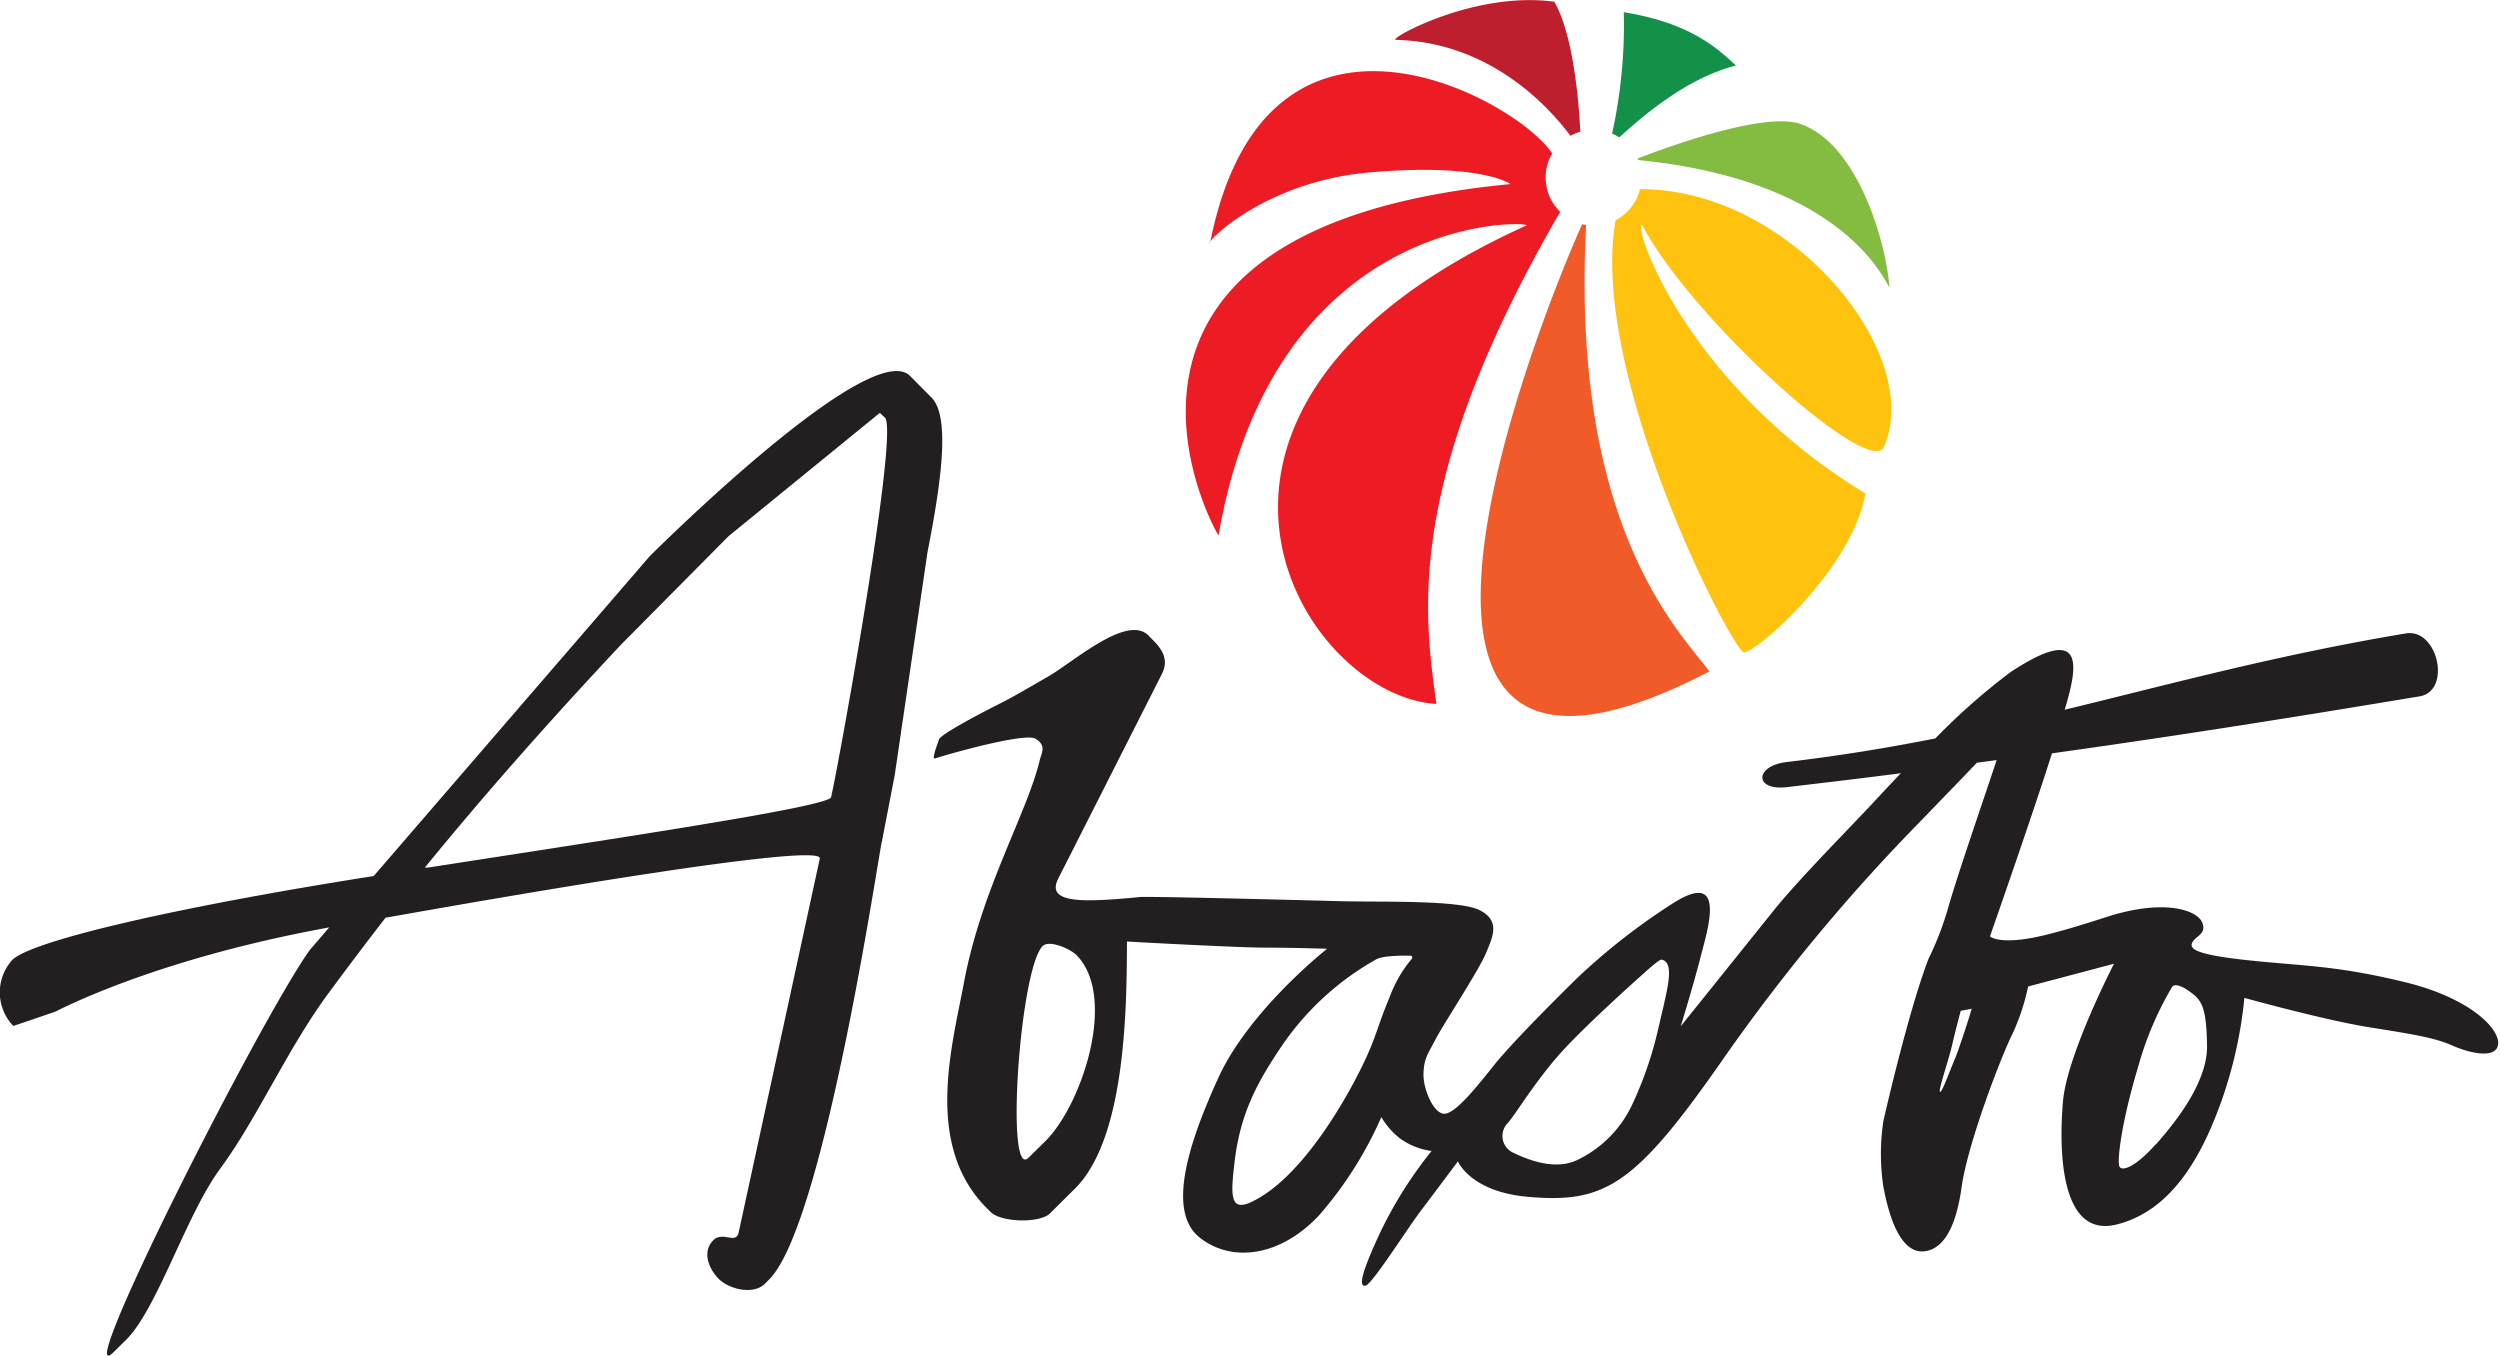
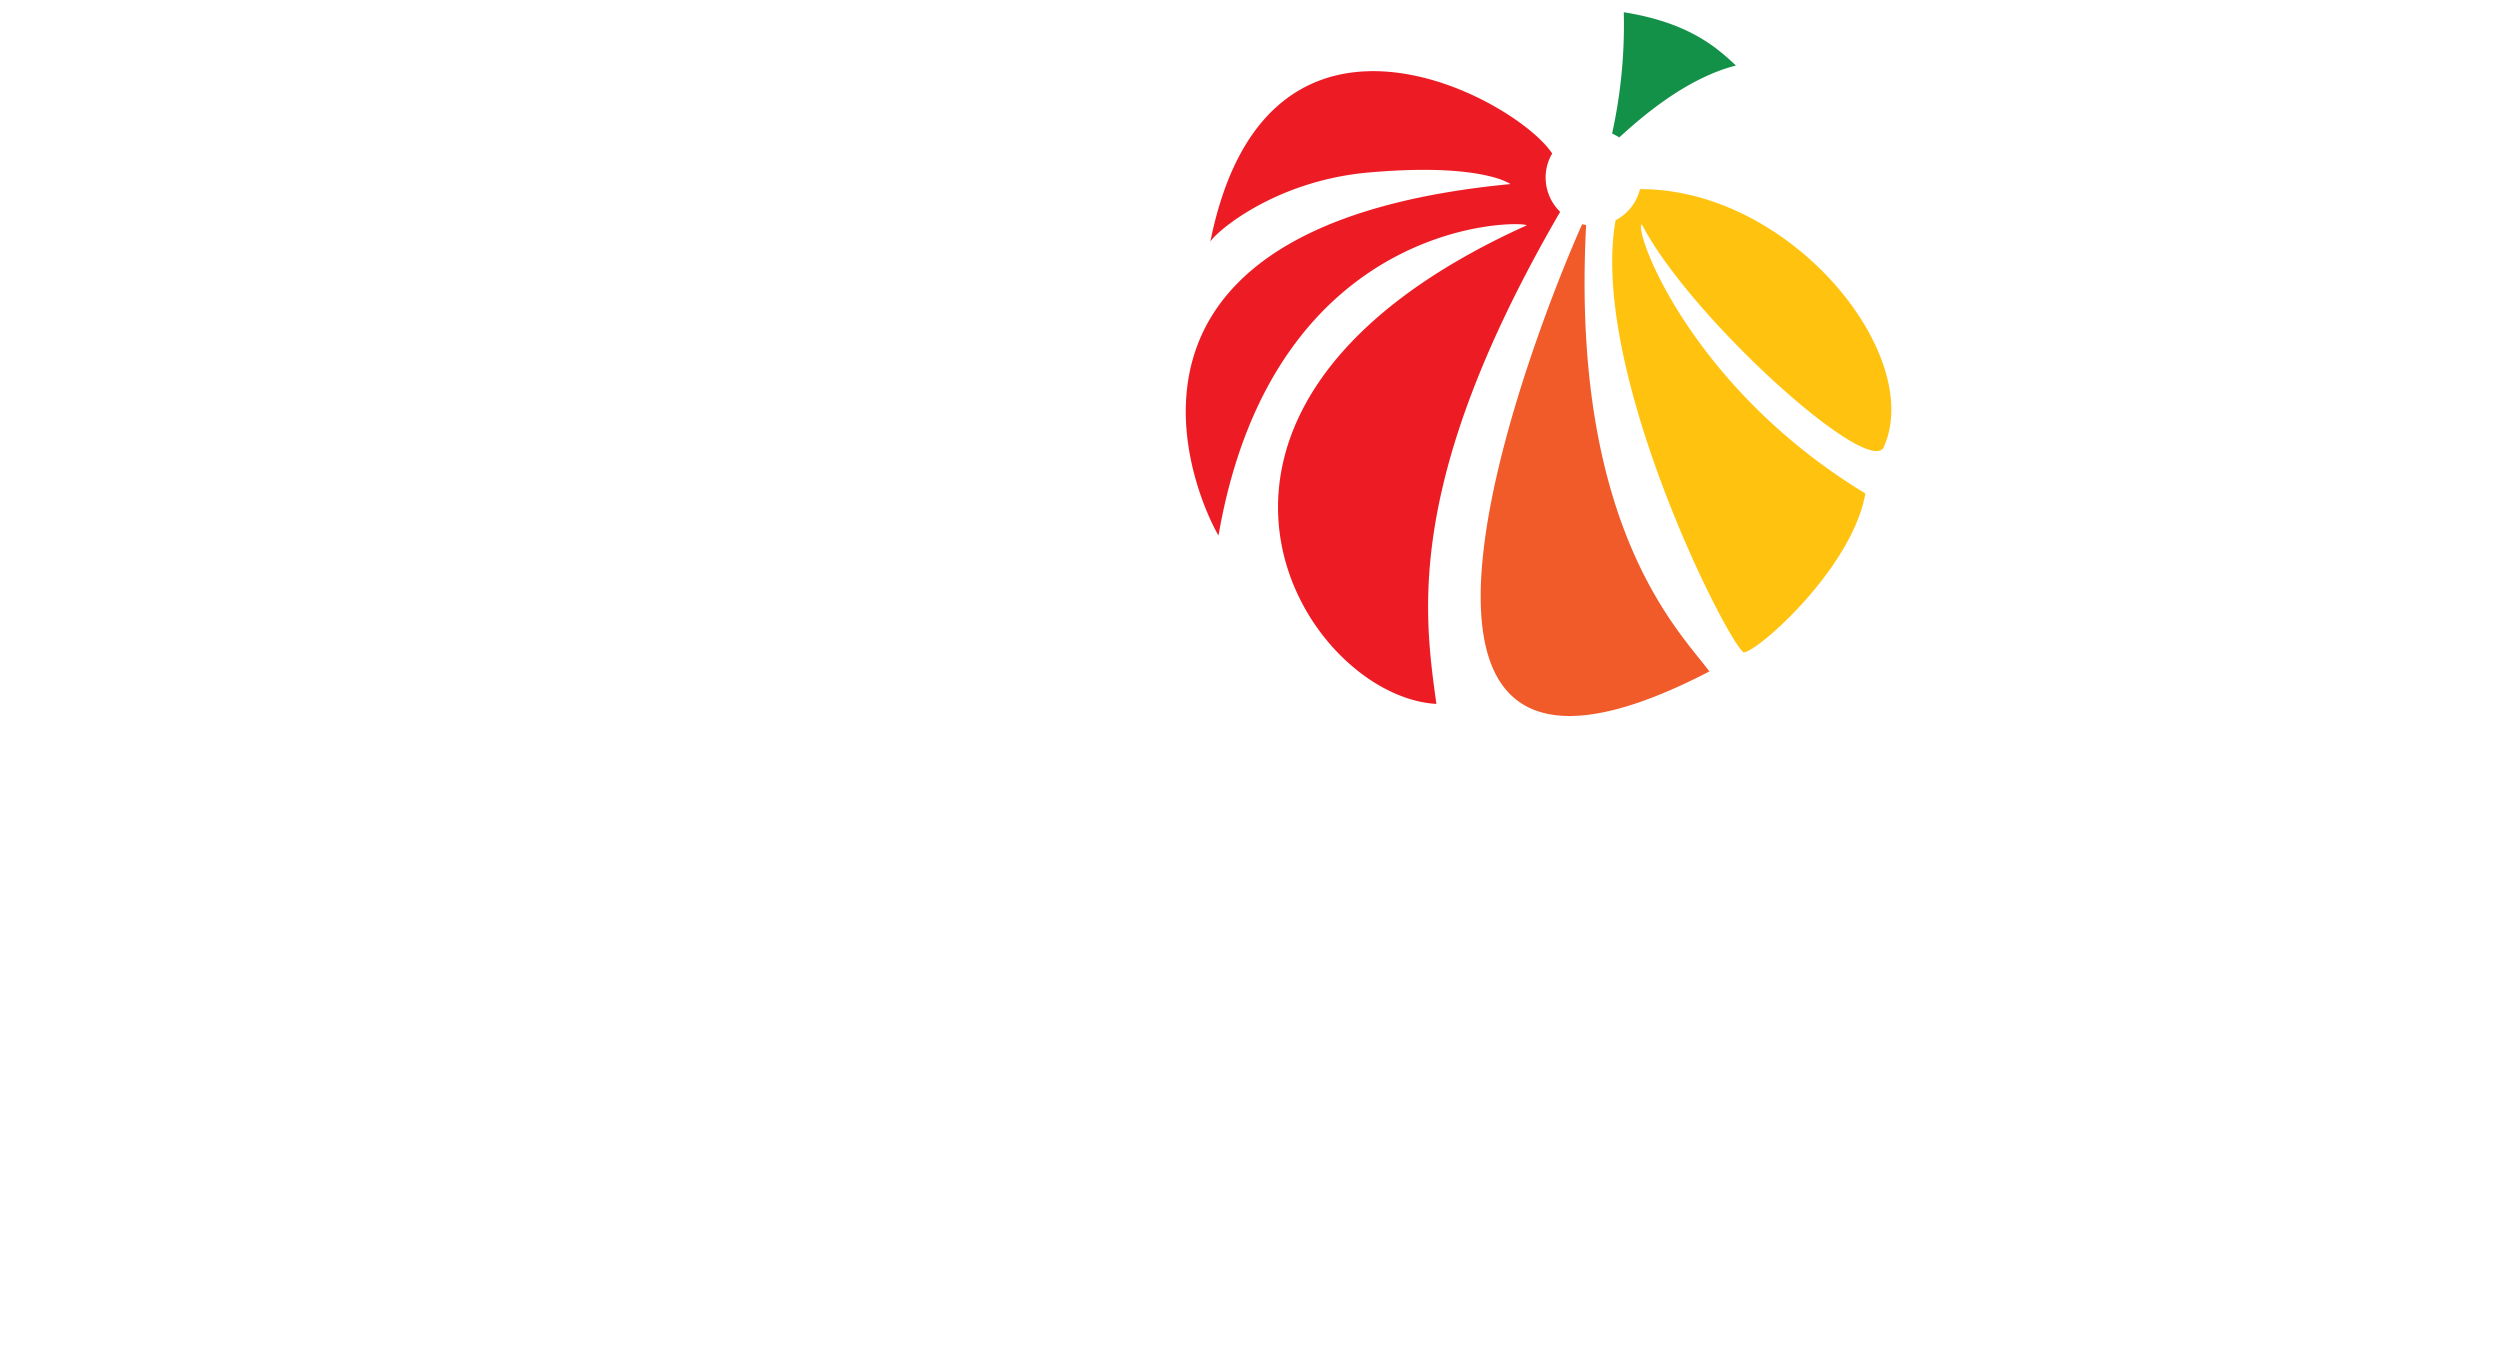
<svg xmlns="http://www.w3.org/2000/svg" viewBox="0 0 271.62 147.28">
  <defs>
    <style>.cls-1{fill:#231f20;}.cls-2{fill:#be1e2d;}.cls-3{fill:#149149;}.cls-4{fill:#84bb41;}.cls-5{fill:#f15a29;}.cls-6{fill:#ffc20e;}.cls-7{fill:#ed1c24;}</style>
  </defs>
  <title>abasto</title>
  <g id="Layer_2" data-name="Layer 2">
    <g id="Layer_1-2" data-name="Layer 1">
-       <path class="cls-1" d="M100.77,60h0c1.52-7.73,2.48-14.74.44-16.8l-2.34-2.36C95,37,75.74,55.34,70.6,60.42l-30,34.76h0c-22,3.46-37.21,7.08-39.26,9.11a5.26,5.26,0,0,0,.11,7.18L6,109.92c.73-.35,11-5.74,29.77-9.16h0l-2.14,2.49c-5.59,7.91-26.06,48.38-21.29,43.66l1.37-1.35c3.37-3.34,6.5-13.54,10.23-18.61,4-5.43,7.25-12.92,11.72-19,2-2.7,4.06-5.45,6.23-8.24l-4.42.8,4.41-.8.16-.19-.15.19c23.31-4.15,47.51-8,47.18-6.43l-8.81,40.6c-.29,1.38-1.72-.15-2.75.86-1.22,1.21-.57,3,.52,4.15s3.78,1.86,5.07.59l.45-.45c6.08-6,12.08-47.39,12.26-47.56l1.4-7.25ZM90.27,86.67c-1.1,1.09-21.88,4.19-43.76,7.59h0l-.1,0-.25,0h0l-2.83.44,2.83-.44C52.72,86.21,60,78,67.51,70L79.16,58.25,95.59,44.86l.58.54C97.7,47.31,90.49,86.46,90.27,86.67Z" />
      <polygon class="cls-1" points="92.47 73.66 92.47 73.65 92.47 73.65 92.47 73.66" />
-       <path class="cls-1" d="M261.3,106.71c-7-1.7-10.55-1.75-15.66-2.24s-7.69-1-7.52-1.87,1.7-1,1.15-2.36-4.12-2.64-10.43-.6-8.57,2.47-10.38,2.52-2.25-.43-2.25-.43,4.71-13.45,6.73-19.88c12.67-1.77,24.79-3.67,39.93-6.19,3.53-.58,2-7.42-1.48-6.84-14,2.34-25.39,5.46-37.06,8.29,1.29-4.39,2.54-9.63-5.87-4.1a69.81,69.81,0,0,0-8.19,7.22c-5.06,1-10.36,1.88-16.13,2.56-3.53.42-3.57,3.15,0,2.73,4.36-.51,8.45-1,12.39-1.51-1.08,1.12-2,2.11-2.68,2.84-2.17,2.38-8.23,8.45-11.14,12.07l-10.1,12.58s1.37-4.45,2.14-7.47,3-9.82-3.19-5.76a69.54,69.54,0,0,0-10.21,8s-6.75,6.59-9.06,9.5-4.45,5.49-5.55,5.22-2.14-2.75-2.08-4.39.49-2.09,1.31-3.68,4.62-7.36,5.44-9.28,1.59-3.57-.6-4.73-10.77-.88-15.27-1-21.35-.56-21.77-.44c-6,.57-10.18.74-8.8-2l11.27-22.25c.73-1.45.15-2.57-1-3.7l-.46-.47c-2.36-2.38-8.29,3-11,4.51-2.22,1.28-3.93,2.29-5.38,3-.57.29-6.26,3.17-6.39,3.8l-.41,1.19c-.06.31-.29.94,0,.85,2.15-.69,9.78-2.78,10.88-2.15,1.28.74.66,1.59.49,2.32-1.39,5.83-6.33,14-8.24,24.19-1.31,7-4.32,17.62,2.43,24.45l.47.47c1.13,1.14,5.34,1.24,6.44.16l2.72-2.7c5.44-5.37,5.61-19.24,5.65-26.1v-.75l1.16.07,0,0s11,.6,13.89.6,6.7.12,6.7.12-8.45,6.65-11.81,14-5.6,14.61-2,17.41,8.89,1.93,13-2.52a41.67,41.67,0,0,0,6.7-10.6,8.2,8.2,0,0,0,2,2.3,7.52,7.52,0,0,0,3.46,1.38,45.22,45.22,0,0,0-5.48,8.64c-2.25,4.77-2.43,6.13-1.71,6s4.4-6,6.05-8.18,4-5.33,4-5.33,1.34,3.29,7.57,3.85c8.31.74,11.59-1.16,20.92-14.5a202.38,202.38,0,0,1,21.47-26c2-2.07,4.57-4.71,6.42-6.66l2.15-.29c-1,3.06-4.12,12.09-5.16,15.68a33.34,33.34,0,0,1-2.25,5.93c-2.23,5.85-4.84,17.35-4.9,17.65a23.83,23.83,0,0,0,0,7.06c1.21,6.48,3.29,7.52,5.05,6.92s2.91-2.91,3.46-6.87,3.35-11.8,5.22-16a23.47,23.47,0,0,0,2-5.77l9.33-2.47s-5.1,9.88-5.54,14.94-.39,14.93,5.82,13.39,9.44-7.86,11.47-13.62a47.66,47.66,0,0,0,2.42-11s8.73,2.42,13.56,3.19,7.14,1.14,9.07,2,4.83,1.48,4.94-.22S268.27,108.41,261.3,106.71ZM113.56,124l-1.82,1.79c-2.53,2.5-.95-20.5,1.54-23,.7-.69,2.93.24,3.7,1C121.45,108.39,117.5,120.13,113.56,124Zm39.83-19.83a13.91,13.91,0,0,0-2.41,4.17c-1.43,3.4-1.43,4.39-3.19,7.91s-6.49,11.89-11.91,14.38c-2.32,1.06-2.14-1-1.75-4.35.62-5.38,2.54-8.86,5.38-13a30.38,30.38,0,0,1,9.93-9c.83-.55,3.79-.44,3.79-.44S153.56,103.81,153.39,104.2Zm26.85,7.27a40.57,40.57,0,0,1-2.9,8.56,12.55,12.55,0,0,1-6.08,6.08c-1.49.68-3.72.68-6.83-.83a2,2,0,0,1-.71-3.13c.77-.77,2.69-4.06,5.43-7.25s9.57-9.23,9.57-9.23,1.55-1.42,1.8-1.38C182.08,104.56,181.07,107.74,180.24,111.47Zm32.13,3.65c-.72,1.76-1.43,3.73-1.6,3.52s.94-3.41,1.32-5.06.94-3.73.94-3.73l1.2-.22S213.08,113.36,212.37,115.12Zm21.85,9.23c-2.19,2.47-3.68,3-3.95,2.41s.22-4.78,2-10.7a36,36,0,0,1,3.68-8.73s.27-.89,2.25.65c1.07.84,1.53,1.71,1.59,5.66S236.42,121.87,234.22,124.35Z" />
-       <path d="M131.46,26.44c0-.05,0-.1,0-.15s-.07.14,0,.15" />
-       <path class="cls-2" d="M170.63,14.75a5.6,5.6,0,0,1,1.07-.44c-.18-3.51-.78-10.56-2.83-14.12C160.3-1,151,4.12,151.62,4.33c10.18.23,16.57,7.16,19,10.42" />
      <path class="cls-3" d="M175.93,14.93c2.19-2,7.17-6.42,12.68-7.81-2-1.86-5-4.65-12.19-5.79a54.78,54.78,0,0,1-1.27,13.18,5.86,5.86,0,0,1,.78.42" />
-       <path class="cls-4" d="M178,17.39c22.88,2.27,26.95,13.7,27.28,13.8-.38-5-3.51-15.73-9.81-17.77-4.19-1.27-15.17,2.88-17.54,3.8a1.22,1.22,0,0,0,.07.17" />
      <path class="cls-5" d="M172.33,24.45a3.29,3.29,0,0,1-.43-.09c-4,8.84-29.35,71,13.82,48.59-3.07-4.19-15.12-15.57-13.39-48.5" />
      <path class="cls-6" d="M178.18,20.55a5.21,5.21,0,0,1-2.65,3.38c-2.88,16.23,12.09,45.73,13.91,46.95,1.45,0,11.78-9.09,13.23-17.26-19.22-11.68-25.22-28.73-24.29-29.25,5.17,10,24.29,27.29,26.25,24.29,4.6-10-10-28.15-26.45-28.11" />
      <path class="cls-7" d="M169.49,23a5.21,5.21,0,0,1-1.56-3.72,5.12,5.12,0,0,1,.71-2.6c-3.78-5.85-31-21-37.14,9.58.55-1,6.87-6.54,17-7.5,10.95-1,14.88.73,15.6,1.24C114,24.79,131.77,57.34,132.39,58.17c6-34.72,33-34.21,33.49-33.69-43.92,19.84-24.49,51.15-9.82,52-1.33-9.74-3.57-24.16,13.43-53.43" />
    </g>
  </g>
</svg>